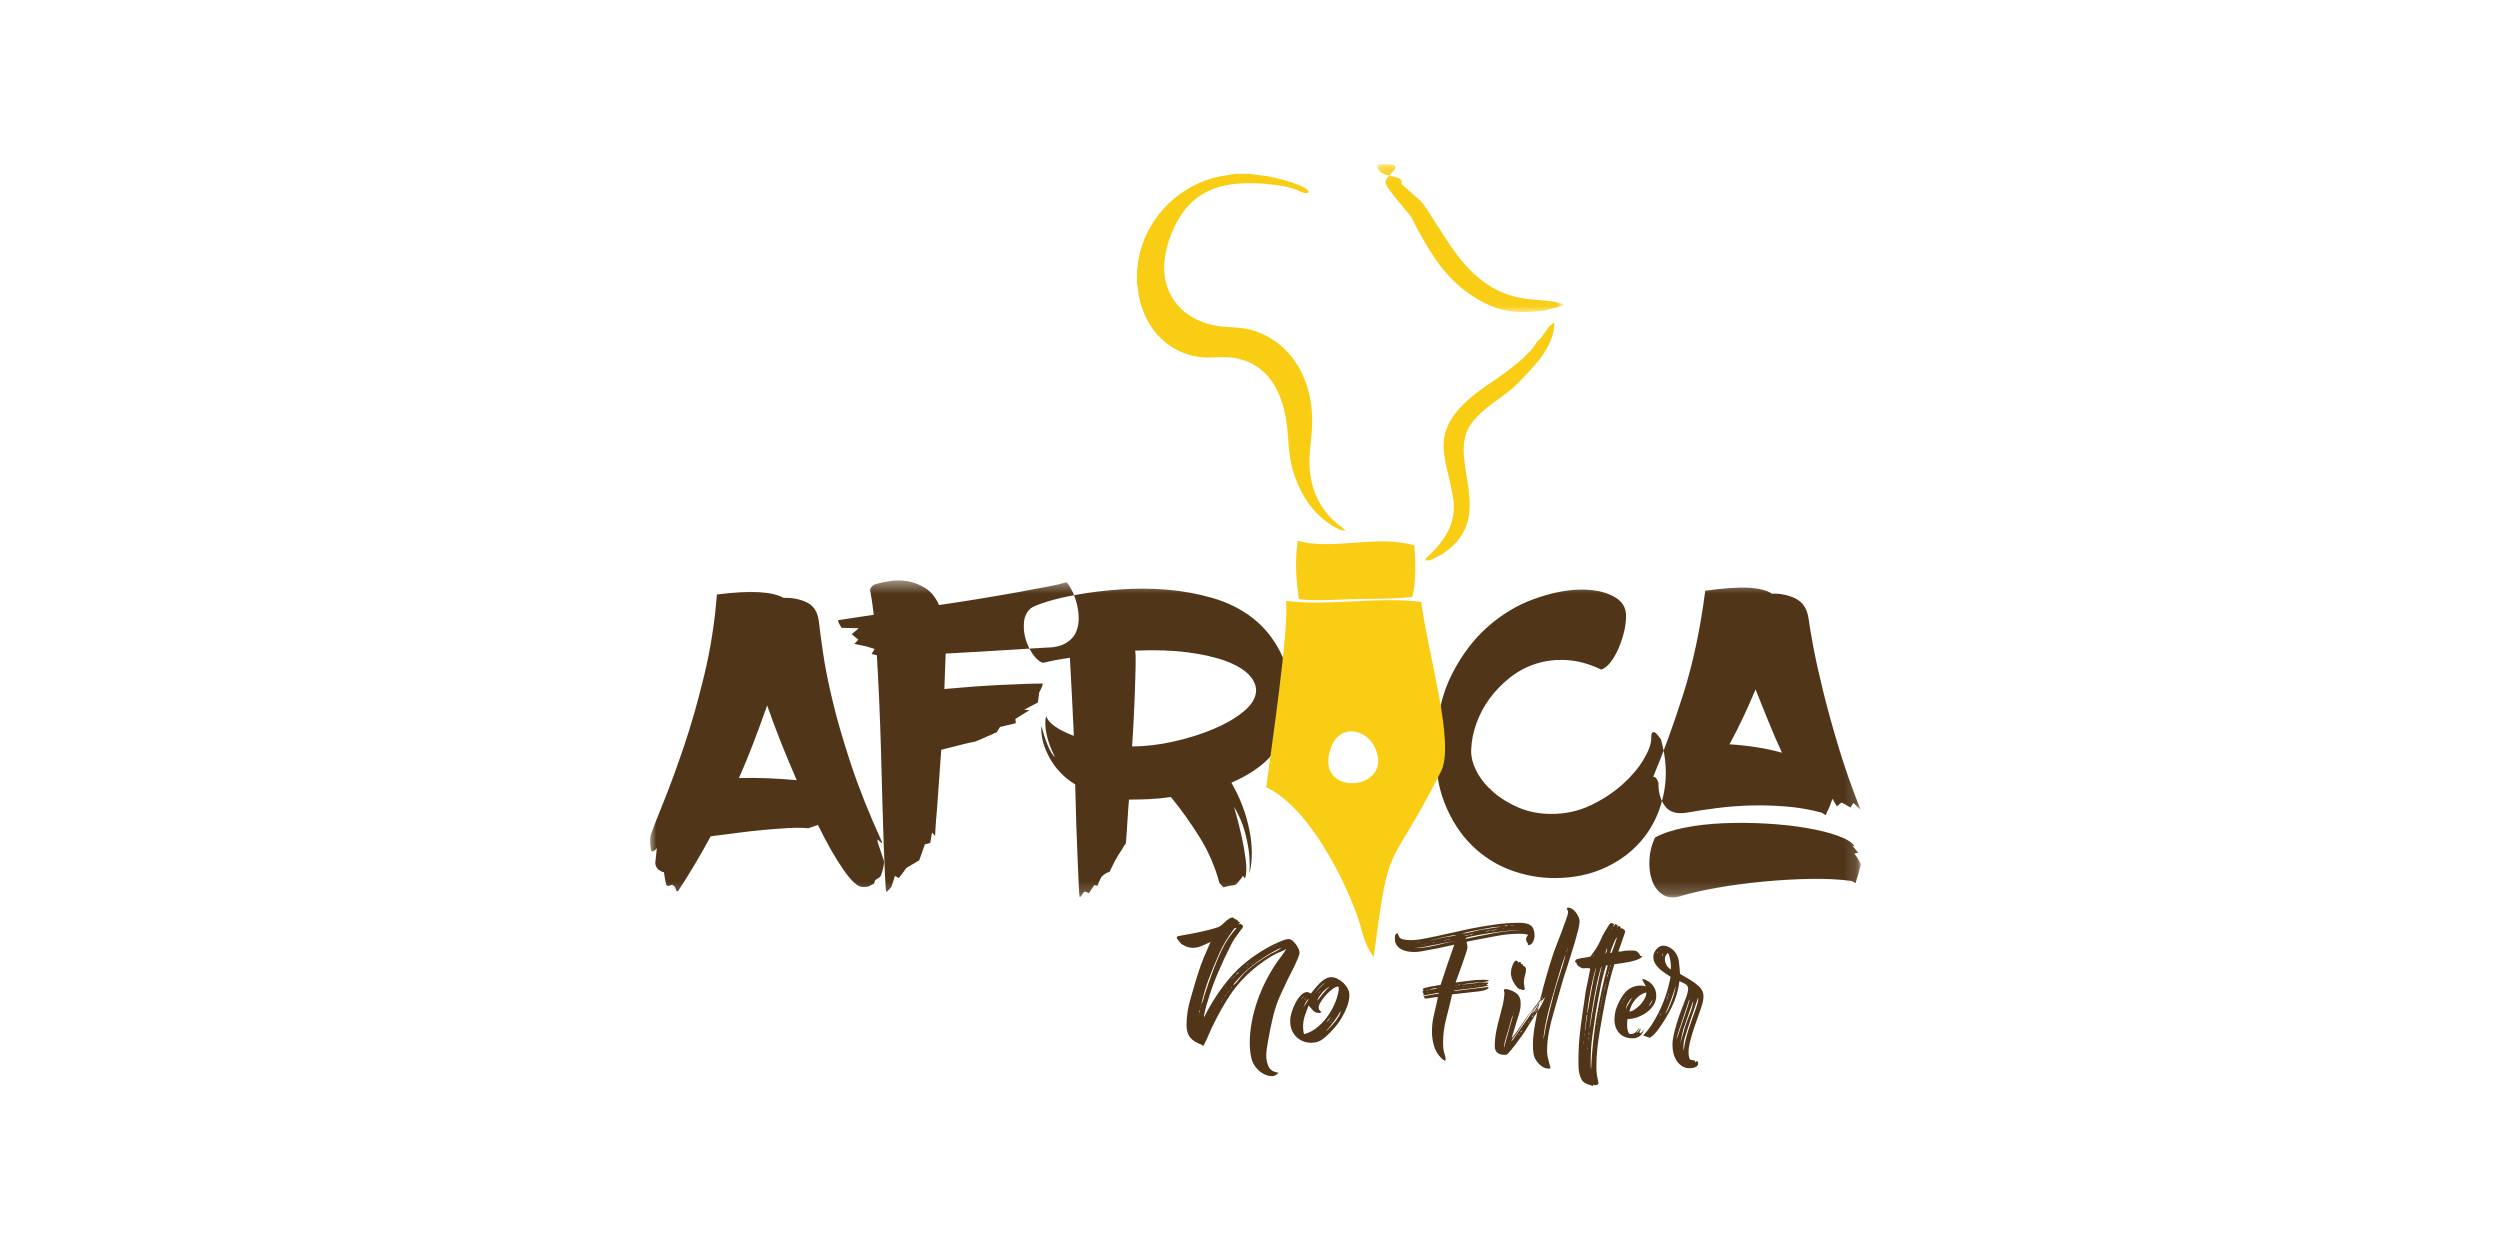
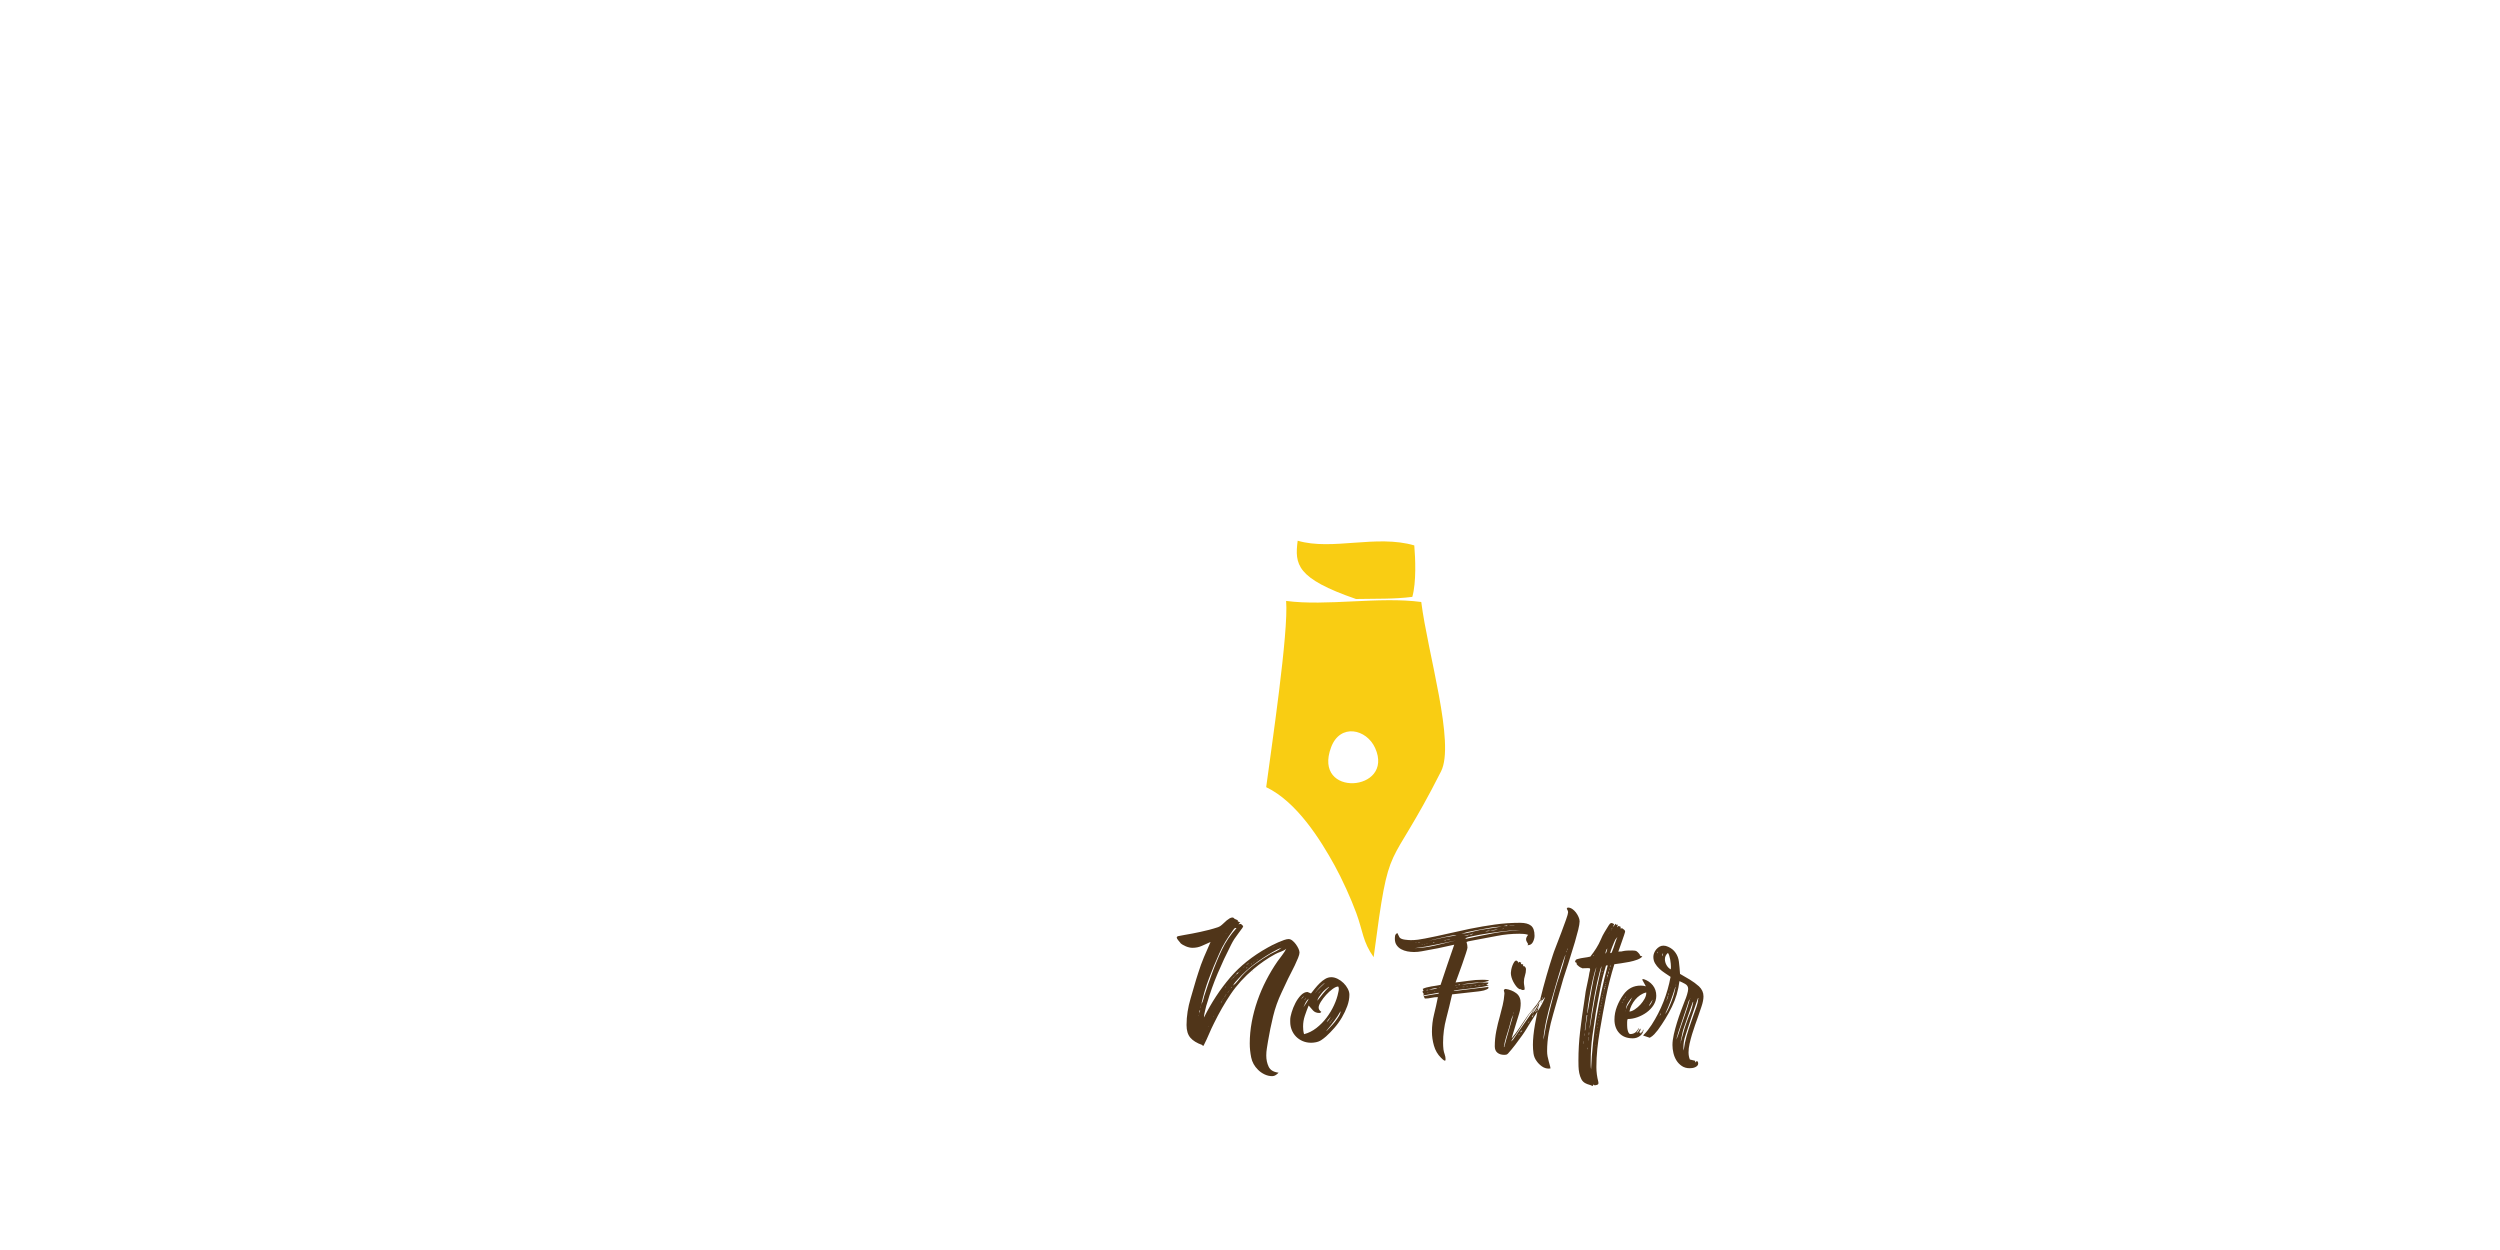
<svg xmlns="http://www.w3.org/2000/svg" width="200" height="100" viewBox="0 0 200 100" fill="none">
  <g clip-path="url(#clip0_56_157)">
    <mask id="mask0_56_157" style="mask-type:luminance" maskUnits="userSpaceOnUse" x="52" y="46" width="97" height="26">
      <path d="M52 46.434H148.857V71.796H52V46.434Z" fill="white" />
    </mask>
    <g mask="url(#mask0_56_157)">
-       <path fill-rule="evenodd" clip-rule="evenodd" d="M70.198 67.24C70.198 67.308 70.227 67.426 70.286 67.595C70.345 67.763 70.403 67.938 70.462 68.118C70.521 68.298 70.58 68.472 70.639 68.641C70.698 68.81 70.728 68.917 70.728 68.962C70.704 69.21 70.669 69.417 70.621 69.586C70.574 69.755 70.527 69.907 70.48 70.042C70.433 70.132 70.357 70.205 70.251 70.261C70.145 70.318 70.068 70.368 70.022 70.413C69.974 70.481 69.957 70.532 69.968 70.565C69.981 70.599 69.963 70.639 69.915 70.683C69.868 70.728 69.81 70.762 69.739 70.785C69.669 70.807 69.61 70.841 69.562 70.886C69.445 70.931 69.316 70.953 69.174 70.953H68.998C68.621 70.953 68.116 70.498 67.48 69.586C66.845 68.675 66.162 67.477 65.433 65.991C65.315 66.036 65.192 66.081 65.062 66.126C64.933 66.171 64.798 66.216 64.657 66.261C64.257 66.216 63.739 66.211 63.104 66.244C62.468 66.278 61.786 66.329 61.056 66.396C60.327 66.464 59.592 66.548 58.851 66.649C58.109 66.751 57.445 66.835 56.856 66.903C56.456 67.645 56.039 68.382 55.604 69.114C55.168 69.845 54.715 70.571 54.245 71.291C54.151 71.336 54.092 71.291 54.068 71.156C54.044 71.021 53.974 70.909 53.857 70.818C53.809 70.774 53.727 70.779 53.609 70.835C53.492 70.892 53.398 70.886 53.327 70.818C53.304 70.796 53.28 70.723 53.256 70.599C53.233 70.475 53.209 70.357 53.186 70.245L53.115 69.772C53.021 69.772 52.927 69.738 52.833 69.671C52.645 69.58 52.515 69.423 52.445 69.198C52.421 69.153 52.415 69.069 52.427 68.945C52.439 68.821 52.456 68.669 52.48 68.489C52.504 68.309 52.527 68.096 52.55 67.848C52.48 67.938 52.409 68.005 52.339 68.05C52.197 68.14 52.115 68.14 52.092 68.05C52.045 67.826 52.015 67.606 52.004 67.392C51.992 67.178 52.01 66.981 52.056 66.802C52.221 66.329 52.556 65.468 53.062 64.219C53.568 62.97 54.115 61.479 54.704 59.746C55.292 58.014 55.839 56.095 56.345 53.991C56.85 51.887 57.186 49.744 57.351 47.561C58.763 47.38 59.898 47.319 60.757 47.375C61.616 47.431 62.257 47.583 62.68 47.831C63.363 47.808 63.98 47.926 64.533 48.185C65.086 48.444 65.409 48.944 65.504 49.687C65.574 50.295 65.686 51.133 65.839 52.202C65.992 53.271 66.245 54.548 66.598 56.033C66.951 57.519 67.439 59.206 68.063 61.097C68.686 62.987 69.515 65.069 70.551 67.342C70.574 67.431 70.569 67.465 70.533 67.443C70.498 67.42 70.451 67.381 70.392 67.325C70.333 67.268 70.286 67.223 70.251 67.189C70.216 67.156 70.198 67.172 70.198 67.24ZM59.115 62.244C59.868 62.222 60.639 62.228 61.427 62.261C62.215 62.295 62.986 62.346 63.739 62.413C63.315 61.446 62.904 60.461 62.504 59.459C62.104 58.458 61.727 57.451 61.374 56.438C60.998 57.496 60.627 58.503 60.263 59.459C59.898 60.416 59.515 61.344 59.115 62.244ZM85.324 46.582C85.042 46.672 84.554 46.784 83.86 46.919C83.165 47.054 82.354 47.206 81.424 47.375C80.495 47.544 79.483 47.718 78.389 47.898C77.295 48.078 76.206 48.247 75.124 48.404C74.842 47.774 74.471 47.319 74.012 47.038C73.554 46.756 73.088 46.576 72.618 46.497C72.147 46.419 71.683 46.413 71.224 46.48C70.765 46.548 70.394 46.626 70.112 46.717C69.924 46.761 69.788 46.846 69.706 46.97C69.624 47.094 69.594 47.189 69.618 47.257C69.665 47.504 69.712 47.785 69.76 48.101C69.806 48.416 69.853 48.776 69.9 49.181C69.148 49.293 68.518 49.389 68.012 49.468C67.506 49.546 67.183 49.597 67.041 49.62C67.041 49.687 67.089 49.811 67.183 49.991C67.23 50.081 67.277 50.16 67.324 50.227L68.701 50.261L68.136 50.733L68.665 51.172L68.348 51.51L69.3 51.712L69.971 51.915L69.724 52.32L70.148 52.421C70.218 53.592 70.283 54.846 70.342 56.185C70.4 57.524 70.448 58.863 70.483 60.202C70.518 61.541 70.553 62.846 70.589 64.118C70.624 65.389 70.659 66.531 70.695 67.544C70.73 68.557 70.765 69.401 70.801 70.076C70.836 70.751 70.865 71.178 70.889 71.358C70.912 71.358 70.995 71.291 71.136 71.156C71.183 71.088 71.242 71.021 71.312 70.953L71.595 70.076L71.912 70.245L72.512 69.434L73.536 68.827L73.995 67.544L74.418 67.443L74.559 66.599L74.807 66.869C74.83 66.284 74.877 65.62 74.948 64.877C74.995 64.247 75.048 63.522 75.106 62.7C75.165 61.879 75.23 60.973 75.301 59.983C75.983 59.803 76.583 59.651 77.101 59.527C77.618 59.403 77.912 59.341 77.983 59.341C78.1 59.297 78.265 59.229 78.477 59.139C78.689 59.049 78.889 58.959 79.077 58.869C79.312 58.779 79.536 58.678 79.748 58.565L79.995 58.16L81.266 57.856L81.23 57.519L82.359 56.81L81.936 56.776L83.03 56.202L83.136 55.392C83.183 55.302 83.23 55.212 83.277 55.122C83.371 54.942 83.418 54.795 83.418 54.683C82.995 54.683 82.483 54.694 81.883 54.717C81.283 54.739 80.636 54.767 79.942 54.801C79.248 54.835 78.524 54.88 77.771 54.936C77.018 54.992 76.277 55.054 75.548 55.122L75.654 52.286C76.524 52.241 77.424 52.191 78.353 52.135C79.283 52.078 80.124 52.028 80.877 51.982C81.63 51.938 82.259 51.898 82.765 51.864C83.272 51.831 83.548 51.814 83.595 51.814C84.277 51.814 84.818 51.701 85.218 51.477C85.618 51.251 85.901 50.958 86.066 50.599C86.23 50.239 86.306 49.845 86.295 49.417C86.283 48.99 86.224 48.585 86.118 48.202C86.012 47.819 85.883 47.482 85.73 47.189C85.577 46.897 85.442 46.694 85.324 46.582ZM103.239 56.27C103.239 57.125 103.109 57.884 102.851 58.548C102.592 59.212 102.25 59.797 101.827 60.304C101.403 60.809 100.904 61.254 100.327 61.637C99.751 62.019 99.145 62.346 98.51 62.616C99.192 63.786 99.668 65.029 99.939 66.346C100.209 67.662 100.216 68.838 99.957 69.873C100.004 69.085 99.968 68.366 99.85 67.713C99.733 67.06 99.592 66.498 99.427 66.025C99.216 65.462 98.98 64.967 98.721 64.54C98.957 65.35 99.157 66.126 99.321 66.869C99.462 67.499 99.574 68.135 99.656 68.776C99.739 69.417 99.721 69.918 99.604 70.278C99.58 70.256 99.562 70.234 99.551 70.211C99.539 70.188 99.521 70.166 99.498 70.143L99.427 70.076C99.357 70.211 99.274 70.323 99.18 70.413C99.109 70.504 99.039 70.588 98.968 70.667C98.898 70.745 98.839 70.785 98.792 70.785C98.745 70.807 98.674 70.824 98.58 70.835C98.486 70.846 98.38 70.863 98.262 70.886C98.144 70.909 98.016 70.942 97.874 70.987L97.556 70.65C97.203 69.322 96.663 68.079 95.933 66.919C95.204 65.76 94.45 64.709 93.674 63.763C93.038 63.853 92.45 63.91 91.909 63.932C91.368 63.955 90.909 63.966 90.533 63.966H90.321C90.274 64.483 90.239 64.956 90.215 65.383C90.192 65.811 90.168 66.183 90.145 66.498C90.121 66.858 90.098 67.172 90.074 67.443C90.027 67.533 89.968 67.623 89.897 67.713C89.85 67.803 89.792 67.904 89.721 68.017C89.651 68.129 89.568 68.253 89.474 68.388C89.427 68.478 89.362 68.591 89.28 68.726C89.198 68.861 89.121 69.007 89.05 69.164C88.956 69.344 88.862 69.536 88.768 69.738C88.697 69.761 88.615 69.794 88.521 69.839C88.356 69.929 88.215 70.042 88.098 70.177C88.074 70.222 88.05 70.273 88.027 70.329C88.003 70.385 87.968 70.458 87.921 70.548C87.874 70.639 87.839 70.74 87.815 70.852L87.533 70.818L87.109 71.46L86.968 71.392C86.874 71.347 86.815 71.325 86.791 71.325C86.698 71.37 86.621 71.454 86.562 71.578C86.504 71.702 86.439 71.763 86.368 71.763C86.344 71.628 86.321 71.291 86.297 70.751C86.274 70.211 86.245 69.536 86.209 68.726C86.174 67.915 86.139 66.998 86.103 65.974C86.068 64.95 86.039 63.876 86.015 62.751C85.474 62.436 84.98 62.008 84.533 61.468C84.086 60.928 83.733 60.264 83.474 59.476C83.45 59.409 83.409 59.217 83.35 58.903C83.291 58.587 83.286 58.317 83.333 58.092C83.38 58.317 83.445 58.559 83.527 58.818C83.609 59.077 83.698 59.324 83.791 59.561C83.885 59.797 83.986 60.005 84.092 60.185C84.197 60.365 84.297 60.489 84.392 60.556C84.062 59.904 83.839 59.291 83.721 58.717C83.603 58.143 83.591 57.665 83.686 57.282C83.874 57.845 84.615 58.373 85.909 58.869C85.862 57.743 85.809 56.652 85.75 55.595C85.691 54.537 85.639 53.547 85.591 52.624C84.909 52.714 84.192 52.849 83.439 53.029C83.156 52.939 82.885 52.708 82.627 52.337C82.368 51.966 82.174 51.555 82.044 51.105C81.915 50.655 81.874 50.205 81.921 49.755C81.968 49.304 82.145 48.944 82.45 48.675C82.615 48.539 83.033 48.365 83.703 48.151C84.374 47.938 85.215 47.74 86.227 47.561C87.239 47.38 88.362 47.245 89.597 47.156C90.833 47.066 92.08 47.071 93.339 47.172C94.598 47.273 95.827 47.498 97.027 47.847C98.227 48.196 99.286 48.725 100.203 49.434C101.121 50.143 101.862 51.054 102.427 52.168C102.992 53.282 103.263 54.649 103.239 56.27ZM100.486 55.325C100.51 54.852 100.316 54.402 99.904 53.974C99.492 53.547 98.874 53.181 98.05 52.877C97.227 52.573 96.21 52.343 94.997 52.185C93.786 52.028 92.391 51.982 90.815 52.05C90.838 52.23 90.85 52.416 90.85 52.607V53.231C90.827 54.312 90.792 55.398 90.745 56.489C90.698 57.58 90.639 58.655 90.568 59.713C91.627 59.713 92.733 59.583 93.886 59.324C95.039 59.066 96.097 58.734 97.062 58.329C98.027 57.924 98.827 57.462 99.462 56.945C100.098 56.427 100.439 55.887 100.486 55.325ZM132.872 59.139C133.295 60.624 133.377 62.042 133.118 63.392C132.86 64.743 132.342 65.924 131.565 66.937C130.789 67.949 129.783 68.754 128.548 69.35C127.313 69.946 125.918 70.245 124.365 70.245C123.165 70.245 121.989 70.031 120.836 69.603C119.683 69.176 118.654 68.517 117.748 67.628C116.842 66.739 116.118 65.62 115.577 64.27C115.036 62.919 114.801 61.322 114.871 59.476C114.942 57.316 115.371 55.465 116.159 53.923C116.948 52.382 117.907 51.116 119.036 50.126C120.166 49.136 121.383 48.404 122.689 47.932C123.995 47.459 125.195 47.206 126.289 47.172C127.383 47.138 128.295 47.307 129.024 47.679C129.754 48.05 130.107 48.596 130.083 49.316C130.083 49.699 130.03 50.109 129.924 50.548C129.818 50.986 129.677 51.414 129.501 51.831C129.324 52.247 129.118 52.612 128.883 52.928C128.648 53.243 128.389 53.457 128.106 53.569C127.165 53.119 126.259 52.866 125.389 52.81C124.518 52.754 123.701 52.843 122.936 53.08C122.171 53.316 121.471 53.682 120.836 54.176C120.201 54.672 119.654 55.229 119.195 55.848C118.736 56.467 118.377 57.136 118.118 57.856C117.859 58.576 117.718 59.285 117.695 59.983C117.671 60.523 117.812 61.091 118.118 61.688C118.424 62.284 118.865 62.835 119.442 63.342C120.018 63.848 120.701 64.27 121.489 64.607C122.277 64.945 123.154 65.113 124.118 65.113C125.248 65.113 126.295 64.883 127.26 64.422C128.224 63.96 129.065 63.409 129.783 62.768C130.501 62.126 131.066 61.463 131.477 60.776C131.889 60.09 132.095 59.532 132.095 59.105C132.095 58.79 132.136 58.615 132.218 58.582C132.301 58.548 132.389 58.576 132.483 58.666C132.577 58.757 132.706 58.914 132.872 59.139ZM132.68 62.616C132.656 63.336 132.821 63.949 133.174 64.455C133.527 64.962 134.115 65.147 134.938 65.013C135.692 64.877 136.509 64.754 137.392 64.641C138.274 64.529 139.18 64.461 140.109 64.438C141.039 64.416 141.98 64.444 142.933 64.523C143.886 64.602 144.821 64.764 145.739 65.013L146.056 65.215C146.127 65.035 146.209 64.855 146.304 64.675C146.374 64.517 146.433 64.365 146.48 64.219C146.527 64.073 146.574 63.966 146.621 63.898C146.692 64.078 146.762 64.213 146.833 64.303C146.88 64.371 146.915 64.438 146.939 64.506L147.327 64.202L147.644 64.371L148.033 64.607L148.28 64.236L148.562 64.506C148.751 64.686 148.845 64.776 148.845 64.776C148.139 62.998 147.545 61.305 147.062 59.696C146.58 58.087 146.174 56.613 145.845 55.274C145.516 53.935 145.257 52.764 145.068 51.763C144.88 50.762 144.751 49.991 144.68 49.451C144.562 48.685 144.215 48.163 143.639 47.881C143.062 47.6 142.433 47.471 141.75 47.493C141.351 47.223 140.727 47.066 139.88 47.02C139.033 46.975 137.88 47.054 136.421 47.257C136.021 50.34 135.433 53.102 134.656 55.544C133.88 57.986 133.08 60.185 132.256 62.143C132.374 62.143 132.462 62.194 132.521 62.295C132.58 62.396 132.633 62.503 132.68 62.616ZM138.362 59.544C138.739 58.846 139.098 58.138 139.439 57.417C139.78 56.697 140.115 55.944 140.445 55.156C140.774 55.965 141.109 56.798 141.451 57.654C141.791 58.508 142.162 59.364 142.562 60.219C141.927 60.039 141.251 59.892 140.533 59.78C139.815 59.668 139.092 59.589 138.362 59.544ZM148.633 68.692L148.35 68.287L148.668 68.219L148.174 67.645C148.198 67.668 148.233 67.679 148.28 67.679C148.304 67.701 148.327 67.713 148.35 67.713C148.374 67.713 148.374 67.701 148.35 67.679C148.162 67.386 147.727 67.116 147.045 66.869C146.363 66.621 145.533 66.413 144.557 66.244C143.58 66.076 142.515 65.958 141.362 65.89C140.209 65.823 139.068 65.811 137.939 65.856C136.809 65.901 135.756 66.019 134.78 66.211C133.803 66.402 133.009 66.666 132.398 67.004C132.139 67.544 131.991 68.129 131.956 68.759C131.921 69.389 131.991 69.952 132.168 70.447C132.344 70.942 132.633 71.319 133.033 71.578C133.433 71.837 133.939 71.865 134.55 71.662C135.28 71.437 136.221 71.223 137.374 71.021C138.527 70.818 139.745 70.655 141.027 70.532C142.309 70.408 143.58 70.334 144.839 70.312C146.098 70.29 147.198 70.346 148.139 70.481L148.457 70.65C148.504 70.425 148.562 70.222 148.633 70.042C148.68 69.885 148.721 69.733 148.757 69.586C148.792 69.44 148.821 69.333 148.845 69.266C148.868 69.221 148.857 69.142 148.809 69.029C148.762 68.917 148.703 68.804 148.633 68.692Z" fill="#503519" />
-     </g>
+       </g>
    <path fill-rule="evenodd" clip-rule="evenodd" d="M103.085 75.124C102.993 75.124 102.87 75.15 102.716 75.204C102.562 75.258 102.404 75.321 102.24 75.394C102.076 75.467 101.917 75.543 101.764 75.62C101.609 75.698 101.492 75.762 101.409 75.81C100.2 76.482 99.199 77.283 98.405 78.213C97.611 79.143 96.916 80.201 96.322 81.389V81.404L96.307 81.389H96.322V81.287C96.322 81.248 96.332 81.182 96.353 81.09C96.373 80.998 96.397 80.895 96.422 80.783C96.448 80.671 96.473 80.567 96.499 80.469C96.524 80.372 96.548 80.299 96.568 80.25C96.804 79.442 97.085 78.651 97.413 77.877C97.741 77.103 98.1 76.336 98.489 75.576C98.571 75.411 98.659 75.258 98.75 75.117C98.843 74.975 98.945 74.832 99.058 74.686C99.109 74.608 99.163 74.535 99.219 74.467C99.276 74.398 99.33 74.325 99.381 74.248C99.401 74.228 99.414 74.204 99.419 74.174C99.424 74.145 99.437 74.116 99.458 74.087L99.273 73.911L99.073 73.941L99.227 73.78L99.135 73.766L99.012 73.693L99.027 73.62L98.781 73.517C98.761 73.498 98.735 73.474 98.705 73.444C98.674 73.415 98.638 73.4 98.597 73.4C98.525 73.4 98.451 73.422 98.374 73.466C98.297 73.51 98.22 73.564 98.143 73.627C98.067 73.69 97.995 73.756 97.928 73.824C97.862 73.892 97.803 73.946 97.752 73.985C97.659 74.072 97.557 74.135 97.444 74.174C97.209 74.252 96.97 74.323 96.729 74.386C96.488 74.449 96.251 74.506 96.015 74.554C95.8 74.603 95.584 74.647 95.369 74.686C95.154 74.725 94.939 74.763 94.723 74.802C94.642 74.822 94.565 74.837 94.493 74.846C94.421 74.856 94.344 74.871 94.262 74.89C94.181 74.909 94.14 74.948 94.14 75.007C94.14 75.055 94.181 75.129 94.262 75.226C94.344 75.323 94.401 75.392 94.432 75.43H94.416C94.529 75.537 94.68 75.63 94.87 75.708C95.059 75.786 95.236 75.825 95.4 75.825C95.666 75.825 95.915 75.774 96.145 75.671C96.376 75.569 96.609 75.465 96.845 75.358C96.66 75.767 96.483 76.173 96.314 76.577C96.145 76.981 95.994 77.397 95.861 77.826C95.748 78.167 95.643 78.51 95.546 78.856C95.449 79.201 95.349 79.544 95.246 79.885C95.144 80.226 95.064 80.574 95.008 80.929C94.952 81.284 94.923 81.643 94.923 82.003C94.923 82.441 95.026 82.779 95.231 83.018C95.436 83.256 95.748 83.448 96.168 83.595H96.153C96.204 83.634 96.24 83.663 96.261 83.682L96.322 83.58C96.466 83.298 96.599 83.011 96.722 82.718C96.845 82.427 96.978 82.139 97.121 81.857C97.531 81.019 97.977 80.243 98.459 79.527C98.94 78.812 99.55 78.142 100.288 77.519C100.554 77.295 100.831 77.083 101.118 76.884C101.404 76.684 101.702 76.502 102.009 76.336C102.153 76.258 102.309 76.19 102.478 76.132C102.647 76.073 102.788 75.995 102.901 75.898C102.818 76.063 102.708 76.236 102.57 76.417C102.432 76.596 102.306 76.764 102.194 76.92C101.865 77.397 101.566 77.899 101.294 78.425C101.023 78.95 100.79 79.493 100.595 80.053C100.4 80.613 100.249 81.18 100.142 81.755C100.034 82.329 99.98 82.904 99.98 83.478C99.98 83.848 100.019 84.22 100.095 84.595C100.172 84.97 100.354 85.299 100.641 85.581C100.785 85.727 100.956 85.849 101.156 85.946C101.356 86.043 101.564 86.092 101.779 86.092C101.881 86.092 101.976 86.063 102.063 86.004C102.15 85.946 102.224 85.883 102.286 85.815C101.886 85.766 101.623 85.608 101.494 85.34C101.366 85.072 101.302 84.773 101.302 84.442C101.302 84.247 101.317 84.057 101.348 83.872C101.379 83.687 101.41 83.497 101.44 83.302C101.553 82.631 101.689 81.966 101.848 81.309C102.006 80.652 102.235 80.011 102.532 79.388L103.039 78.308C103.09 78.201 103.167 78.05 103.269 77.855C103.372 77.66 103.474 77.456 103.577 77.242C103.679 77.027 103.769 76.825 103.846 76.635C103.923 76.445 103.961 76.302 103.961 76.204C103.961 76.117 103.933 76.012 103.877 75.891C103.82 75.769 103.751 75.652 103.669 75.54C103.587 75.428 103.495 75.331 103.393 75.248C103.29 75.165 103.188 75.124 103.085 75.124ZM98.074 74.7L98.121 74.671L98.059 74.73C98.069 74.72 98.074 74.71 98.074 74.7ZM95.892 81.301V81.229L95.907 81.199C95.907 81.248 95.902 81.282 95.892 81.301ZM96.015 80.79L95.953 81.039V81.053L95.938 81.127L95.922 81.141L95.938 81.112C95.938 81.073 95.943 81.048 95.953 81.039C95.943 81.019 95.938 80.99 95.938 80.951C95.938 80.893 95.963 80.839 96.015 80.79ZM96.046 80.557V80.615C96.046 80.625 96.043 80.63 96.038 80.63C96.032 80.63 96.03 80.635 96.03 80.644C96.03 80.596 96.035 80.567 96.046 80.557ZM96.23 83.127V83.142L96.199 83.186L96.23 83.127ZM96.107 80.338V80.353L96.076 80.425C96.076 80.445 96.073 80.46 96.068 80.469C96.063 80.479 96.061 80.494 96.061 80.513L96.046 80.527V80.513L96.076 80.425C96.076 80.406 96.079 80.393 96.084 80.389C96.089 80.384 96.092 80.372 96.092 80.353L96.107 80.338C96.261 79.637 96.463 78.953 96.714 78.286C96.965 77.619 97.239 76.954 97.536 76.292C97.68 75.961 97.844 75.642 98.028 75.336C98.213 75.029 98.413 74.73 98.628 74.437C98.648 74.408 98.679 74.367 98.72 74.313C98.761 74.26 98.807 74.233 98.858 74.233C98.869 74.233 98.879 74.236 98.889 74.24C98.899 74.245 98.91 74.248 98.92 74.248C98.438 74.773 98.046 75.358 97.744 76C97.442 76.643 97.173 77.29 96.937 77.943C96.845 78.196 96.753 78.454 96.66 78.716C96.568 78.98 96.481 79.243 96.399 79.505C96.348 79.641 96.307 79.783 96.276 79.929C96.245 80.075 96.189 80.211 96.107 80.338ZM96.537 82.47V82.485H96.522C96.512 82.494 96.496 82.499 96.476 82.499L96.522 82.485L96.537 82.47ZM96.675 82.076V82.134L96.66 82.149C96.66 82.11 96.665 82.085 96.675 82.076ZM97.09 81.258V81.331H97.075C97.065 81.341 97.05 81.346 97.029 81.346L97.075 81.331C97.075 81.301 97.08 81.278 97.09 81.258ZM102.378 75.518L102.424 75.474H102.44L102.378 75.518ZM102.04 75.664L102.101 75.635C102.122 75.625 102.142 75.613 102.163 75.598C102.183 75.584 102.204 75.576 102.224 75.576L102.101 75.635C102.081 75.654 102.06 75.664 102.04 75.664ZM101.963 75.693H101.979C101.927 75.723 101.881 75.752 101.84 75.781C101.799 75.81 101.753 75.835 101.702 75.854C101.753 75.825 101.799 75.798 101.84 75.774C101.881 75.749 101.922 75.723 101.963 75.693ZM101.564 75.927L101.579 75.912L101.625 75.898L101.579 75.927H101.564ZM101.425 76.015L101.363 76.044C101.384 76.025 101.404 76.015 101.425 76.015ZM101.133 76.38C101.143 76.37 101.164 76.365 101.194 76.365C101.184 76.375 101.164 76.38 101.133 76.38ZM101.102 76.204L101.148 76.161C101.158 76.161 101.169 76.156 101.179 76.146L101.102 76.204ZM100.549 76.803L100.564 76.745H100.595L100.549 76.803ZM100.457 76.847L100.472 76.818L100.518 76.803C100.508 76.813 100.498 76.818 100.487 76.818L100.457 76.847ZM100.257 76.993L100.272 76.964L100.334 76.95L100.365 76.906L100.334 76.964C100.303 76.964 100.277 76.974 100.257 76.993ZM100.18 77.052L100.103 77.154H100.073C100.093 77.134 100.109 77.117 100.119 77.103C100.129 77.088 100.149 77.071 100.18 77.052ZM99.919 77.256L99.888 77.285L99.919 77.242H99.965C99.954 77.251 99.939 77.256 99.919 77.256ZM99.842 77.067L99.934 77.008C99.914 77.027 99.883 77.056 99.842 77.095C99.801 77.134 99.77 77.164 99.749 77.183L99.703 77.198C99.724 77.178 99.747 77.159 99.773 77.139C99.798 77.12 99.822 77.095 99.842 77.067ZM99.688 77.49L99.703 77.446L99.765 77.373H99.781V77.388L99.688 77.49ZM99.673 77.504L99.581 77.563C99.601 77.544 99.632 77.524 99.673 77.504ZM99.458 77.417L99.519 77.344L99.565 77.329L99.458 77.417ZM99.181 77.665L99.196 77.636L99.258 77.592L99.181 77.665ZM98.612 78.264L98.628 78.22C98.659 78.191 98.674 78.171 98.674 78.162L98.72 78.132L98.735 78.088L98.781 78.074C98.781 78.064 98.791 78.04 98.812 78.001L98.858 77.972L98.874 77.957C98.915 77.918 98.948 77.882 98.974 77.847C98.999 77.814 99.043 77.792 99.104 77.782V77.767L99.15 77.694V77.709L99.104 77.782C99.084 77.811 99.05 77.847 99.004 77.891C98.958 77.935 98.915 77.957 98.874 77.957C98.874 77.967 98.869 77.972 98.858 77.972C98.828 78.001 98.812 78.025 98.812 78.045L98.781 78.074L98.72 78.132C98.689 78.162 98.674 78.186 98.674 78.206C98.643 78.215 98.623 78.235 98.612 78.264ZM98.459 78.41L98.52 78.352L98.566 78.278H98.597L98.52 78.352C98.51 78.381 98.489 78.4 98.459 78.41ZM98.043 78.936H98.074C98.054 78.946 98.043 78.955 98.043 78.965C98.043 78.975 98.038 78.984 98.028 78.994L97.982 79.009C98.023 78.99 98.043 78.965 98.043 78.936ZM97.828 79.958V79.987L97.782 80.046L97.752 80.104L97.706 80.133V80.206L97.659 80.236L97.644 80.265C97.644 80.245 97.659 80.226 97.69 80.206V80.133L97.736 80.104L97.782 80.046L97.828 79.958ZM97.905 79.856L97.844 79.899C97.844 79.89 97.849 79.88 97.859 79.871L97.905 79.856ZM98.013 79.71L97.982 79.724C97.972 79.744 97.962 79.758 97.952 79.768C97.941 79.778 97.931 79.792 97.921 79.812L97.967 79.724L98.013 79.695L98.074 79.564L98.121 79.549C98.1 79.559 98.079 79.583 98.059 79.622C98.038 79.661 98.023 79.69 98.013 79.71ZM98.382 79.169L98.274 79.359L98.197 79.418L98.213 79.388L98.259 79.359L98.382 79.169ZM98.551 78.95L98.459 79.067L98.505 78.965L98.551 78.95ZM102.04 76.146C102.03 76.156 102.019 76.161 102.009 76.161L102.025 76.146H102.04C102.05 76.146 102.055 76.144 102.055 76.139C102.055 76.134 102.06 76.132 102.07 76.132C102.06 76.141 102.05 76.146 102.04 76.146ZM102.532 75.81L102.516 75.825C102.373 75.874 102.242 75.93 102.125 75.993C102.006 76.056 101.886 76.122 101.764 76.19C101.272 76.472 100.795 76.789 100.334 77.139C99.873 77.49 99.452 77.874 99.073 78.293C98.991 78.381 98.912 78.469 98.835 78.556C98.758 78.644 98.694 78.741 98.643 78.848C98.623 78.867 98.612 78.877 98.612 78.877C98.623 78.877 98.628 78.875 98.628 78.87C98.628 78.865 98.633 78.862 98.643 78.862V78.848C98.786 78.741 98.912 78.617 99.02 78.475C99.127 78.335 99.237 78.201 99.35 78.074C99.647 77.743 100.006 77.424 100.426 77.117C100.846 76.811 101.251 76.546 101.64 76.321C101.784 76.244 101.935 76.168 102.094 76.095C102.252 76.022 102.393 75.932 102.516 75.825H102.532V75.81ZM100.241 77.665V77.68L100.195 77.723V77.709L100.226 77.665H100.241ZM104.601 79.359L104.878 79.476C104.969 79.359 105.074 79.228 105.193 79.082C105.31 78.936 105.439 78.794 105.576 78.658C105.715 78.522 105.861 78.407 106.015 78.315C106.168 78.222 106.333 78.176 106.507 78.176C106.67 78.176 106.84 78.22 107.014 78.308C107.188 78.395 107.344 78.507 107.483 78.644C107.621 78.78 107.734 78.931 107.821 79.097C107.908 79.262 107.952 79.422 107.952 79.578C107.952 79.871 107.895 80.172 107.783 80.484C107.67 80.795 107.526 81.1 107.352 81.397C107.178 81.693 106.978 81.971 106.753 82.229C106.527 82.487 106.307 82.713 106.092 82.908C105.958 83.025 105.825 83.127 105.692 83.215C105.559 83.302 105.4 83.361 105.215 83.39C105.165 83.4 105.11 83.407 105.054 83.412C104.998 83.417 104.944 83.42 104.893 83.42C104.647 83.42 104.422 83.376 104.216 83.288C104.011 83.2 103.835 83.081 103.686 82.93C103.538 82.779 103.422 82.601 103.34 82.397C103.258 82.192 103.218 81.978 103.218 81.755V81.579C103.218 81.433 103.256 81.234 103.333 80.981C103.409 80.727 103.509 80.482 103.632 80.243C103.755 80.004 103.901 79.797 104.071 79.622C104.24 79.447 104.416 79.359 104.601 79.359ZM104.324 82.733C104.673 82.645 105 82.482 105.308 82.244C105.615 82.005 105.887 81.73 106.122 81.418C106.358 81.107 106.558 80.773 106.722 80.418C106.886 80.063 106.999 79.724 107.06 79.403C107.07 79.355 107.08 79.306 107.091 79.257C107.101 79.208 107.106 79.16 107.106 79.111C107.106 79.043 107.091 78.98 107.06 78.921C106.937 78.921 106.786 78.987 106.607 79.118C106.427 79.25 106.256 79.405 106.092 79.586C105.928 79.766 105.787 79.951 105.669 80.14C105.551 80.331 105.492 80.484 105.492 80.601C105.492 80.737 105.564 80.854 105.707 80.951C105.666 81.01 105.615 81.039 105.554 81.039C105.339 81.039 105.169 80.973 105.046 80.842C104.924 80.71 104.806 80.576 104.693 80.44C104.58 80.713 104.478 80.988 104.386 81.265C104.293 81.542 104.247 81.827 104.247 82.12C104.247 82.227 104.252 82.329 104.262 82.427C104.273 82.524 104.293 82.626 104.324 82.733ZM107.245 80.893C107.101 81.156 106.94 81.406 106.76 81.645C106.581 81.884 106.394 82.12 106.199 82.353C106.179 82.373 106.161 82.395 106.146 82.419C106.13 82.443 106.117 82.47 106.107 82.499C106.179 82.412 106.281 82.302 106.414 82.171C106.548 82.039 106.676 81.896 106.799 81.74C106.921 81.584 107.026 81.433 107.114 81.287C107.201 81.141 107.245 81.01 107.245 80.893ZM105.385 80.06C105.538 79.865 105.69 79.676 105.838 79.49C105.987 79.306 106.148 79.13 106.323 78.965V78.95H106.307C106.297 78.95 106.292 78.953 106.292 78.958C106.292 78.963 106.286 78.965 106.276 78.965C106.194 79.023 106.104 79.094 106.007 79.177C105.91 79.259 105.82 79.352 105.738 79.454C105.656 79.557 105.582 79.659 105.515 79.761C105.449 79.863 105.405 79.963 105.385 80.06ZM104.678 79.914L104.693 79.885C104.591 79.983 104.508 80.09 104.447 80.206C104.386 80.323 104.329 80.445 104.278 80.571C104.298 80.542 104.329 80.499 104.37 80.44C104.411 80.382 104.455 80.316 104.501 80.243C104.547 80.17 104.588 80.104 104.624 80.046C104.659 79.987 104.678 79.943 104.678 79.914ZM105.277 79.374C105.287 79.345 105.323 79.296 105.385 79.228C105.446 79.16 105.515 79.089 105.592 79.016C105.669 78.943 105.743 78.872 105.815 78.804C105.887 78.736 105.938 78.688 105.969 78.658H105.938C105.671 78.872 105.436 79.121 105.231 79.403L105.277 79.374ZM106.138 81.769C106.209 81.711 106.271 81.642 106.323 81.565C106.373 81.487 106.424 81.404 106.476 81.316C106.435 81.365 106.368 81.445 106.276 81.557C106.184 81.669 106.138 81.74 106.138 81.769ZM106.384 81.857C106.435 81.778 106.491 81.701 106.553 81.623C106.614 81.545 106.67 81.467 106.722 81.389L106.368 81.842V81.857H106.384ZM104.078 79.958L104.324 79.695C104.262 79.724 104.214 79.763 104.178 79.812C104.142 79.861 104.109 79.909 104.078 79.958ZM105.477 79.49C105.518 79.432 105.561 79.378 105.607 79.33C105.654 79.281 105.697 79.233 105.738 79.184C105.707 79.213 105.656 79.264 105.585 79.337C105.513 79.41 105.477 79.462 105.477 79.49ZM104.339 80.016C104.411 79.968 104.457 79.899 104.478 79.812L104.339 80.016ZM122.255 75.532C122.224 75.474 122.188 75.413 122.148 75.35C122.107 75.287 122.086 75.216 122.086 75.139C122.086 75.08 122.104 75.016 122.14 74.948C122.176 74.881 122.214 74.827 122.255 74.788C122.143 74.749 122.025 74.725 121.902 74.715C121.779 74.705 121.661 74.7 121.548 74.7C120.933 74.7 120.332 74.759 119.742 74.876C119.153 74.992 118.561 75.104 117.967 75.211L117.429 75.314C117.409 75.323 117.391 75.333 117.375 75.343C117.36 75.353 117.342 75.358 117.322 75.358C117.373 75.523 117.398 75.674 117.398 75.81C117.398 75.859 117.355 76.015 117.268 76.278C117.181 76.541 117.083 76.828 116.976 77.139C116.868 77.451 116.761 77.748 116.653 78.03C116.545 78.313 116.476 78.502 116.445 78.6C116.804 78.561 117.16 78.515 117.514 78.461C117.867 78.407 118.223 78.381 118.582 78.381C118.664 78.381 118.748 78.383 118.836 78.388C118.923 78.393 119.007 78.4 119.089 78.41V78.469C119.038 78.478 118.997 78.49 118.966 78.505C118.935 78.519 118.894 78.532 118.843 78.541C118.679 78.581 118.512 78.6 118.344 78.6C118.175 78.6 118.008 78.609 117.844 78.629C117.69 78.648 117.537 78.668 117.383 78.688C117.229 78.707 117.076 78.736 116.922 78.775C117.25 78.746 117.578 78.709 117.905 78.666C118.234 78.622 118.561 78.6 118.889 78.6H119.073C119.073 78.648 119.056 78.685 119.02 78.709C118.984 78.734 118.941 78.746 118.889 78.746L118.997 78.804H119.104C119.053 78.853 118.892 78.899 118.62 78.943C118.349 78.987 118.054 79.028 117.736 79.067C117.419 79.106 117.119 79.14 116.837 79.169C116.555 79.199 116.379 79.228 116.307 79.257V79.286C116.758 79.237 117.201 79.184 117.637 79.125C118.072 79.067 118.515 79.013 118.966 78.965V78.936L119.104 79.009C119.073 79.067 119.022 79.114 118.951 79.147C118.879 79.182 118.802 79.211 118.72 79.235C118.638 79.259 118.554 79.276 118.466 79.286C118.38 79.296 118.31 79.306 118.259 79.315L116.169 79.549C116.025 80.192 115.869 80.834 115.7 81.477C115.531 82.12 115.446 82.767 115.446 83.42C115.446 83.507 115.449 83.597 115.454 83.689C115.459 83.782 115.467 83.872 115.477 83.96C115.497 84.096 115.531 84.227 115.577 84.354C115.623 84.481 115.646 84.612 115.646 84.748C115.646 84.768 115.636 84.807 115.615 84.865C115.543 84.846 115.482 84.812 115.431 84.763C115.38 84.715 115.328 84.666 115.277 84.617C115.011 84.354 114.824 84.033 114.716 83.653C114.609 83.273 114.555 82.904 114.555 82.543C114.555 82.066 114.611 81.601 114.724 81.148C114.836 80.696 114.939 80.236 115.031 79.768C114.857 79.768 114.683 79.788 114.509 79.827C114.334 79.865 114.16 79.885 113.986 79.885L113.894 79.695C114.099 79.656 114.298 79.62 114.494 79.586C114.688 79.552 114.888 79.52 115.093 79.49V79.418L113.863 79.637L113.848 79.608L113.909 79.534L113.786 79.33L113.878 79.271L113.817 79.111C113.889 79.072 113.986 79.036 114.109 79.001C114.232 78.968 114.365 78.938 114.509 78.914C114.652 78.889 114.79 78.867 114.924 78.848C115.057 78.829 115.165 78.809 115.246 78.79C115.421 78.254 115.6 77.718 115.784 77.183C115.969 76.648 116.154 76.112 116.338 75.576C115.467 75.781 114.601 75.956 113.74 76.102C113.637 76.122 113.535 76.137 113.433 76.146C113.33 76.156 113.228 76.161 113.125 76.161C112.951 76.161 112.772 76.144 112.587 76.11C112.403 76.075 112.237 76.017 112.088 75.934C111.939 75.852 111.819 75.742 111.726 75.606C111.634 75.469 111.589 75.304 111.589 75.109C111.589 75.012 111.596 74.924 111.611 74.846C111.627 74.769 111.686 74.7 111.788 74.642C111.809 74.681 111.842 74.749 111.888 74.846C111.934 74.944 111.967 75.002 111.988 75.022C112.07 75.099 112.208 75.15 112.403 75.175C112.598 75.199 112.751 75.211 112.864 75.211C113.059 75.211 113.251 75.199 113.44 75.175C113.63 75.15 113.817 75.119 114.002 75.08C114.606 74.963 115.203 74.837 115.792 74.7C116.381 74.564 116.978 74.432 117.583 74.306C118.259 74.17 118.928 74.055 119.589 73.963C120.25 73.87 120.923 73.824 121.61 73.824C121.999 73.824 122.289 73.899 122.478 74.05C122.668 74.201 122.763 74.471 122.763 74.861C122.763 75.026 122.719 75.194 122.632 75.365C122.545 75.535 122.399 75.62 122.194 75.62L122.255 75.532ZM121.595 74.423H121.21C121.108 74.423 120.951 74.432 120.742 74.452C120.531 74.471 120.291 74.498 120.019 74.532C119.747 74.566 119.463 74.605 119.166 74.649C118.869 74.693 118.59 74.739 118.328 74.788C118.067 74.837 117.839 74.883 117.644 74.927C117.449 74.97 117.317 75.012 117.245 75.051L117.26 75.109C117.977 74.953 118.695 74.807 119.412 74.671C120.129 74.535 120.857 74.452 121.595 74.423ZM120.15 74.116C119.965 74.135 119.781 74.152 119.596 74.167C119.412 74.182 119.227 74.209 119.043 74.248C118.684 74.316 118.326 74.382 117.967 74.445C117.608 74.508 117.255 74.593 116.906 74.7C117.112 74.69 117.36 74.649 117.652 74.576C117.944 74.503 118.203 74.442 118.428 74.394C118.715 74.345 119.002 74.301 119.289 74.262C119.576 74.223 119.863 74.174 120.15 74.116ZM116.476 75.241C115.923 75.348 115.375 75.46 114.831 75.576C114.288 75.693 113.735 75.786 113.171 75.854C113.735 75.835 114.288 75.762 114.831 75.635C115.375 75.509 115.923 75.377 116.476 75.241ZM116.522 74.802H116.399C116.358 74.802 116.238 74.822 116.038 74.861C115.838 74.9 115.621 74.946 115.385 75C115.149 75.053 114.926 75.104 114.716 75.153C114.506 75.202 114.37 75.236 114.309 75.255L115.631 74.978C115.774 74.948 115.923 74.924 116.077 74.905C116.23 74.885 116.379 74.851 116.522 74.802ZM114.985 79.038C114.739 79.057 114.514 79.106 114.309 79.184C114.391 79.174 114.509 79.16 114.663 79.14C114.816 79.121 114.924 79.087 114.985 79.038ZM119.212 74.467C119.314 74.447 119.419 74.432 119.527 74.423C119.635 74.413 119.735 74.389 119.827 74.35C119.724 74.369 119.622 74.384 119.519 74.394C119.417 74.403 119.314 74.428 119.212 74.467ZM118.812 74.525L119.212 74.467C119.192 74.457 119.156 74.452 119.104 74.452C119.012 74.452 118.915 74.476 118.812 74.525ZM120.58 74.087V74.028L120.257 74.087H120.58ZM117.567 74.759L117.552 74.773H117.613C117.716 74.773 117.798 74.744 117.859 74.686L117.567 74.759ZM117.122 74.861H117.214C117.265 74.861 117.319 74.856 117.375 74.846C117.432 74.837 117.485 74.812 117.537 74.773C117.465 74.793 117.396 74.807 117.329 74.817C117.263 74.827 117.193 74.841 117.122 74.861ZM116.03 75.139L115.723 75.168C115.743 75.177 115.779 75.182 115.831 75.182C115.902 75.182 115.969 75.168 116.03 75.139ZM120.764 74.043H121.149V74.028H120.764V74.043ZM116.599 78.804H116.799V78.76L116.599 78.804ZM114.278 79.199C114.258 79.199 114.24 79.196 114.224 79.191C114.209 79.186 114.191 79.184 114.171 79.184C114.14 79.184 114.119 79.199 114.109 79.228C114.14 79.228 114.168 79.225 114.193 79.221C114.219 79.216 114.247 79.208 114.278 79.199ZM115.723 75.168L115.492 75.255C115.533 75.246 115.574 75.238 115.615 75.233C115.657 75.229 115.692 75.207 115.723 75.168ZM114.647 75.445L114.785 75.416C114.765 75.416 114.749 75.413 114.739 75.409C114.729 75.404 114.714 75.401 114.693 75.401C114.662 75.401 114.647 75.416 114.647 75.445ZM113.479 75.401C113.51 75.401 113.556 75.392 113.617 75.372H113.479V75.401ZM120.119 74.335C120.17 74.335 120.237 74.325 120.319 74.306L120.303 74.291L120.119 74.335ZM118.09 78.848V78.819L117.921 78.877L118.09 78.848ZM117.598 78.892C117.68 78.892 117.742 78.887 117.783 78.877H117.598V78.892ZM118.428 78.819L118.413 78.804H118.275V78.819H118.428ZM117.306 78.936H117.444V78.921H117.306V78.936ZM117.014 78.965H117.153V78.951H117.014V78.965ZM116.445 78.834L116.568 78.804H116.43L116.445 78.834ZM116.507 79.023H116.599V79.009H116.507V79.023ZM113.233 75.415H113.325V75.401H113.233V75.415ZM118.612 78.79H118.689V78.775H118.612V78.79ZM114.186 79.403H114.263V79.388H114.186V79.403ZM113.756 75.591C113.786 75.591 113.812 75.586 113.832 75.576H113.74L113.756 75.591ZM114.002 75.547V75.518L113.94 75.547H114.002ZM114.14 75.489V75.518C114.171 75.518 114.191 75.513 114.201 75.504C114.171 75.504 114.15 75.499 114.14 75.489ZM115.185 79.023L115.17 78.994L115.124 79.023H115.185ZM114.77 79.286L114.755 79.301L114.785 79.315L114.816 79.301C114.795 79.301 114.78 79.296 114.77 79.286Z" fill="#503519" />
    <path fill-rule="evenodd" clip-rule="evenodd" d="M123.304 80.08L123.425 79.961L123.41 80.05L123.456 79.961H123.425L123.456 79.916V79.961L123.485 79.901H123.501L123.561 79.797L123.592 79.812C123.451 80.159 123.276 80.491 123.07 80.808C122.863 81.124 122.659 81.442 122.457 81.759C122.346 81.937 122.235 82.118 122.124 82.301C122.013 82.484 121.897 82.66 121.776 82.828C121.625 83.046 121.44 83.296 121.224 83.579C121.007 83.861 120.813 84.096 120.641 84.284C120.591 84.334 120.543 84.364 120.497 84.374C120.452 84.383 120.399 84.388 120.338 84.388C120.117 84.388 119.935 84.332 119.794 84.218C119.652 84.104 119.582 83.933 119.582 83.705C119.582 83.299 119.622 82.89 119.703 82.479C119.784 82.068 119.88 81.675 119.99 81.298C120.071 81.001 120.147 80.704 120.217 80.406C120.288 80.11 120.333 79.807 120.353 79.5V79.441C120.353 79.401 120.346 79.364 120.331 79.329C120.316 79.295 120.308 79.257 120.308 79.218C120.308 79.189 120.326 79.166 120.361 79.151C120.396 79.136 120.424 79.124 120.444 79.114C120.777 79.164 121.062 79.277 121.299 79.456C121.536 79.634 121.655 79.901 121.655 80.258C121.655 80.545 121.615 80.817 121.534 81.075C121.453 81.333 121.372 81.595 121.292 81.863L120.959 82.962C120.959 82.972 120.956 82.977 120.951 82.977C120.946 82.977 120.944 82.982 120.944 82.992V83.007C120.954 83.026 120.959 83.037 120.959 83.037C121.171 82.779 121.37 82.509 121.556 82.226C121.743 81.944 121.932 81.665 122.124 81.387C122.235 81.219 122.356 81.06 122.487 80.912C122.618 80.763 122.744 80.61 122.865 80.451C122.936 80.372 122.999 80.283 123.055 80.183C123.11 80.085 123.178 79.996 123.259 79.916L123.183 80.05L123.289 79.931C123.168 80.129 123.039 80.325 122.903 80.518C122.767 80.711 122.649 80.917 122.548 81.135C122.598 81.075 122.649 81.016 122.699 80.956C122.75 80.897 122.795 80.833 122.835 80.763C122.916 80.635 122.989 80.501 123.055 80.362C123.12 80.223 123.208 80.099 123.319 79.99L123.304 80.08ZM121.367 76.9L121.322 76.841C121.251 76.841 121.188 76.883 121.133 76.967C121.077 77.051 121.029 77.148 120.989 77.257C120.949 77.365 120.919 77.474 120.898 77.584C120.878 77.693 120.868 77.777 120.868 77.836C120.868 77.945 120.886 78.062 120.921 78.185C120.956 78.309 121.007 78.433 121.072 78.557C121.138 78.681 121.211 78.795 121.292 78.899C121.372 79.002 121.458 79.079 121.549 79.129C121.599 79.119 121.647 79.129 121.693 79.159C121.738 79.189 121.786 79.203 121.836 79.203C121.877 79.203 121.922 79.189 121.973 79.159C121.973 79.059 121.963 78.96 121.942 78.861C121.922 78.762 121.912 78.663 121.912 78.564C121.912 78.386 121.94 78.215 121.995 78.052C122.051 77.888 122.078 77.717 122.078 77.539C122.078 77.44 122.028 77.356 121.927 77.287L121.851 77.301V77.153L121.67 77.123L121.7 77.019L121.549 76.945C121.508 76.984 121.473 77.009 121.443 77.019V76.915L121.367 76.9ZM120.883 83.319C120.903 83.299 120.929 83.277 120.959 83.252C120.989 83.227 121.014 83.205 121.034 83.185C121.337 82.739 121.64 82.301 121.942 81.87C122.245 81.439 122.553 81.001 122.865 80.555C122.744 80.684 122.623 80.813 122.502 80.942C122.381 81.07 122.28 81.204 122.2 81.343C122.068 81.55 121.935 81.756 121.799 81.959C121.663 82.162 121.529 82.368 121.397 82.576C121.317 82.705 121.229 82.826 121.133 82.94C121.037 83.054 120.954 83.18 120.883 83.319ZM120.308 83.764H120.338C120.449 83.328 120.568 82.898 120.694 82.472C120.82 82.046 120.944 81.615 121.065 81.179C120.974 81.338 120.908 81.503 120.868 81.677C120.828 81.85 120.782 82.021 120.732 82.189C120.651 82.447 120.571 82.707 120.49 82.97C120.409 83.232 120.348 83.497 120.308 83.764ZM122.608 81.387L122.654 81.343C122.633 81.343 122.618 81.338 122.608 81.328C122.628 81.288 122.646 81.251 122.661 81.216C122.676 81.182 122.694 81.145 122.714 81.105L122.532 81.358L122.608 81.328V81.387ZM122.926 80.867H122.896L122.941 80.793V80.733C122.88 80.813 122.835 80.887 122.805 80.956L122.865 80.926L122.896 80.867C122.906 80.877 122.911 80.897 122.911 80.926C122.921 80.917 122.926 80.897 122.926 80.867ZM123.062 80.615C123.062 80.585 123.067 80.557 123.077 80.533C123.087 80.508 123.093 80.481 123.093 80.451L122.956 80.704L123.017 80.674V80.719L123.047 80.674H123.017L123.062 80.615ZM121.791 82.442C121.69 82.462 121.64 82.507 121.64 82.576V82.605L121.791 82.442ZM122.215 81.863L122.275 81.818C122.296 81.778 122.316 81.741 122.336 81.707C122.356 81.672 122.376 81.63 122.397 81.58C122.376 81.63 122.349 81.677 122.313 81.721C122.278 81.766 122.245 81.813 122.215 81.863ZM123.319 79.99C123.38 79.912 123.415 79.847 123.425 79.797L123.395 79.783C123.385 79.822 123.375 79.857 123.365 79.887C123.355 79.916 123.34 79.951 123.319 79.99ZM121.594 82.695C121.554 82.705 121.526 82.724 121.511 82.754C121.496 82.784 121.478 82.814 121.458 82.843L121.594 82.695ZM123.304 80.08C123.304 80.119 123.284 80.159 123.244 80.199L123.304 80.183L123.319 80.124L123.304 80.08ZM121.11 81.016H121.08V81.105C121.09 81.095 121.095 81.082 121.095 81.068C121.095 81.053 121.1 81.036 121.11 81.016ZM123.062 80.615V80.659L123.093 80.615C123.093 80.585 123.098 80.565 123.108 80.555H123.093V80.615H123.062ZM123.35 80.169L123.319 80.183L123.304 80.228L123.35 80.169ZM125.341 72.696C125.412 72.805 125.447 72.903 125.447 72.993C125.447 73.072 125.391 73.268 125.28 73.58C125.17 73.891 125.044 74.236 124.902 74.612C124.761 74.988 124.622 75.35 124.486 75.697C124.35 76.044 124.262 76.286 124.221 76.425C124.07 76.88 123.904 77.423 123.722 78.052C123.54 78.681 123.369 79.329 123.207 79.998C123.046 80.666 122.91 81.318 122.799 81.952C122.688 82.586 122.633 83.13 122.633 83.586C122.633 83.814 122.648 84.042 122.678 84.269C122.708 84.497 122.794 84.706 122.935 84.893C123.046 85.052 123.185 85.191 123.351 85.309C123.518 85.428 123.702 85.488 123.904 85.488C123.924 85.488 123.946 85.485 123.972 85.48C123.997 85.476 124.02 85.473 124.04 85.473C124.03 85.384 124.01 85.292 123.979 85.198C123.949 85.104 123.924 85.013 123.904 84.923C123.863 84.784 123.83 84.646 123.805 84.507C123.78 84.368 123.768 84.23 123.768 84.091C123.768 83.596 123.813 83.101 123.904 82.605C123.994 82.11 124.111 81.625 124.251 81.15L125.069 78.282C125.129 78.084 125.195 77.883 125.265 77.68C125.336 77.477 125.402 77.277 125.462 77.078C125.513 76.9 125.588 76.655 125.689 76.343C125.79 76.031 125.891 75.704 125.992 75.363C126.093 75.021 126.181 74.696 126.257 74.389C126.332 74.082 126.37 73.854 126.37 73.706C126.37 73.607 126.342 73.493 126.287 73.364C126.232 73.235 126.161 73.114 126.075 73C125.989 72.886 125.891 72.792 125.78 72.718C125.669 72.643 125.558 72.606 125.447 72.606C125.397 72.606 125.361 72.636 125.341 72.696ZM123.465 83.17C123.485 83.121 123.5 83.069 123.51 83.014C123.52 82.96 123.53 82.907 123.54 82.858C123.581 82.63 123.621 82.402 123.662 82.175C123.702 81.947 123.753 81.719 123.813 81.491C123.904 81.135 123.992 80.778 124.078 80.422C124.164 80.065 124.257 79.708 124.357 79.352C124.499 78.847 124.653 78.349 124.819 77.859C124.985 77.368 125.129 76.871 125.25 76.365C125.22 76.415 125.175 76.526 125.114 76.7C125.054 76.873 124.985 77.078 124.91 77.316C124.834 77.554 124.756 77.811 124.675 78.088C124.594 78.366 124.517 78.631 124.441 78.883C124.365 79.136 124.299 79.366 124.244 79.575C124.188 79.783 124.146 79.931 124.116 80.02C123.964 80.535 123.83 81.055 123.715 81.58C123.598 82.105 123.515 82.635 123.465 83.17ZM125.371 76.039L125.296 76.202C125.296 76.132 125.321 76.078 125.371 76.039ZM125.417 75.905L125.371 76.039C125.371 75.969 125.376 75.919 125.387 75.89L125.417 75.905ZM131.176 76.351C131.176 76.41 131.198 76.45 131.244 76.469C131.289 76.489 131.337 76.504 131.388 76.514C131.297 76.623 131.156 76.712 130.964 76.781C130.773 76.851 130.565 76.907 130.344 76.952C130.122 76.997 129.9 77.034 129.678 77.064C129.456 77.093 129.279 77.118 129.148 77.138C128.876 78.01 128.652 78.891 128.475 79.783C128.299 80.674 128.134 81.57 127.983 82.472C127.903 82.947 127.837 83.428 127.786 83.913C127.736 84.398 127.711 84.884 127.711 85.369C127.711 85.567 127.723 85.763 127.749 85.956C127.774 86.149 127.812 86.339 127.862 86.528C127.872 86.557 127.877 86.597 127.877 86.647C127.877 86.716 127.839 86.763 127.764 86.788C127.688 86.813 127.625 86.825 127.572 86.825C127.542 86.825 127.517 86.8 127.496 86.751L127.406 86.885C127.313 86.835 127.219 86.798 127.123 86.773C127.025 86.748 126.932 86.711 126.838 86.662C126.697 86.592 126.586 86.483 126.51 86.335C126.435 86.186 126.377 86.023 126.341 85.844C126.306 85.666 126.286 85.488 126.281 85.309C126.276 85.131 126.274 84.978 126.274 84.849C126.274 84.067 126.318 83.281 126.412 82.494C126.505 81.707 126.611 80.926 126.735 80.154C126.765 79.976 126.793 79.795 126.813 79.612C126.833 79.429 126.864 79.248 126.904 79.069C126.947 78.861 126.989 78.653 127.035 78.445C127.083 78.237 127.121 78.029 127.151 77.822C127.161 77.772 127.174 77.722 127.189 77.672C127.204 77.623 127.212 77.574 127.212 77.524C127.212 77.485 127.186 77.462 127.136 77.457C127.085 77.452 127.05 77.45 127.03 77.45C126.949 77.45 126.871 77.452 126.795 77.457C126.72 77.462 126.641 77.465 126.561 77.465L126.576 77.45C126.495 77.43 126.412 77.388 126.326 77.323C126.241 77.259 126.173 77.192 126.122 77.123L126.137 77.034L126.001 76.96C126.021 76.88 126.041 76.826 126.061 76.796C126.082 76.767 126.132 76.742 126.213 76.722C126.384 76.672 126.553 76.638 126.72 76.618C126.886 76.598 127.055 76.569 127.227 76.528C127.398 76.311 127.554 76.09 127.695 75.868C127.837 75.645 127.963 75.404 128.074 75.147C128.155 74.949 128.251 74.758 128.362 74.575C128.472 74.392 128.583 74.211 128.694 74.033C128.725 73.983 128.757 73.939 128.793 73.899C128.828 73.859 128.881 73.84 128.952 73.84L129.133 73.929L129.027 74.166C129.078 74.117 129.118 74.072 129.148 74.033C129.178 73.993 129.214 73.949 129.254 73.899L129.315 73.988L129.435 73.973L129.36 74.181L129.481 74.077L129.648 74.137V74.285L129.769 74.256C129.819 74.295 129.872 74.335 129.927 74.374C129.983 74.414 130.011 74.468 130.011 74.538C130.011 74.558 129.983 74.649 129.927 74.813C129.872 74.976 129.809 75.157 129.739 75.355L129.466 76.128C129.516 76.118 129.572 76.115 129.632 76.12C129.693 76.125 129.749 76.118 129.799 76.098C129.93 76.068 130.059 76.051 130.185 76.046C130.311 76.041 130.445 76.039 130.586 76.039C130.747 76.039 130.86 76.058 130.926 76.098C130.992 76.137 131.075 76.222 131.176 76.351ZM127.287 85.547C127.347 84.131 127.494 82.731 127.726 81.35C127.958 79.968 128.256 78.594 128.619 77.227L128.482 77.242C128.291 77.856 128.134 78.478 128.014 79.106C127.892 79.736 127.776 80.362 127.666 80.986C127.565 81.63 127.471 82.273 127.385 82.918C127.3 83.561 127.257 84.21 127.257 84.864V85.206C127.257 85.324 127.267 85.438 127.287 85.547ZM128.134 77.287C128.094 77.346 128.041 77.497 127.976 77.739C127.91 77.982 127.839 78.274 127.764 78.616C127.688 78.958 127.615 79.327 127.544 79.723C127.474 80.119 127.411 80.493 127.355 80.845C127.3 81.196 127.255 81.511 127.219 81.788C127.184 82.066 127.166 82.254 127.166 82.353L127.151 82.427C127.232 81.991 127.305 81.561 127.37 81.135C127.436 80.708 127.509 80.283 127.59 79.857C127.671 79.421 127.759 78.992 127.855 78.571C127.95 78.151 128.043 77.722 128.134 77.287ZM126.999 81.075C127.111 80.451 127.217 79.832 127.318 79.218C127.418 78.604 127.549 77.99 127.711 77.376C127.68 77.435 127.638 77.551 127.587 77.725C127.534 77.898 127.481 78.106 127.426 78.349C127.368 78.592 127.315 78.852 127.262 79.129C127.212 79.406 127.164 79.671 127.123 79.924C127.083 80.176 127.05 80.399 127.022 80.592C126.997 80.785 126.984 80.922 126.984 81.001L126.999 81.075ZM128.967 76.128C129.048 75.93 129.118 75.734 129.178 75.54C129.239 75.347 129.31 75.152 129.391 74.954C129.37 74.993 129.345 75.028 129.315 75.058C129.285 75.088 129.259 75.117 129.239 75.147C129.219 75.177 129.186 75.246 129.14 75.355C129.095 75.464 129.048 75.581 128.997 75.704C128.947 75.828 128.904 75.942 128.868 76.046C128.833 76.15 128.815 76.217 128.815 76.246H128.846C128.906 76.246 128.947 76.207 128.967 76.128ZM126.816 82.427C126.836 82.229 126.861 82.026 126.891 81.818C126.922 81.61 126.952 81.407 126.984 81.209L126.937 81.194L126.785 82.427H126.816ZM128.588 75.875C128.528 75.934 128.49 76.002 128.475 76.076C128.46 76.15 128.442 76.227 128.422 76.306C128.482 76.246 128.52 76.179 128.535 76.105C128.551 76.031 128.568 75.954 128.588 75.875ZM128.573 78.193C128.614 78.104 128.639 78.024 128.649 77.955C128.609 77.985 128.586 78.02 128.581 78.059C128.576 78.099 128.573 78.143 128.573 78.193ZM128.664 77.94C128.684 77.841 128.705 77.757 128.725 77.688C128.674 77.737 128.649 77.792 128.649 77.851C128.649 77.89 128.654 77.92 128.664 77.94ZM127.136 82.605H127.105V82.709V82.814H127.121L127.136 82.605ZM127.09 82.962H127.075L127.06 83.244H127.075L127.09 82.962ZM128.437 78.876C128.397 78.896 128.377 78.921 128.377 78.95C128.377 78.97 128.379 78.983 128.384 78.988C128.389 78.992 128.391 79.005 128.391 79.025L128.437 78.876ZM128.391 79.04C128.352 79.04 128.331 79.059 128.331 79.099C128.331 79.119 128.334 79.131 128.339 79.136C128.344 79.141 128.347 79.153 128.347 79.173L128.391 79.04ZM128.785 77.361C128.825 77.351 128.846 77.316 128.846 77.257V77.197L128.785 77.361ZM126.689 83.497H126.704V83.303H126.689V83.497ZM126.753 82.858H126.768V82.68H126.753V82.858ZM127.938 81.179H127.968V81.09H127.938V81.179ZM128.422 78.727C128.422 78.787 128.427 78.832 128.437 78.861C128.437 78.841 128.439 78.819 128.444 78.795C128.45 78.769 128.452 78.748 128.452 78.727H128.422ZM128.134 80.287C128.134 80.248 128.129 80.219 128.119 80.199H128.104V80.287H128.134ZM128.089 80.51V80.406H128.074L128.059 80.51H128.089ZM128.18 79.871C128.19 79.882 128.2 79.887 128.21 79.887V79.783H128.195L128.18 79.871ZM127.03 83.928L127.015 83.779L126.999 83.928H127.03ZM128.77 77.465C128.75 77.494 128.739 77.522 128.739 77.546C128.739 77.571 128.735 77.599 128.725 77.629L128.77 77.524V77.465ZM128.014 80.942C128.014 80.912 128.009 80.887 127.998 80.867H127.983V80.942H128.014ZM127.529 76.395C127.489 76.395 127.469 76.415 127.469 76.454V76.484L127.529 76.395ZM127.908 81.432H127.923V81.313H127.908V81.432ZM128.15 80.095H128.165V79.976H128.15V80.095ZM128.982 74.211C128.962 74.241 128.947 74.268 128.937 74.293C128.926 74.317 128.916 74.345 128.906 74.374L128.982 74.241V74.211ZM128.225 79.693H128.24V79.589H128.225V79.693ZM127.817 81.966H127.832V81.863H127.817V81.966ZM128.195 77.762L128.225 77.688L128.195 77.672V77.762ZM128.271 79.485H128.286V79.396H128.271V79.485ZM128.482 78.639V78.564C128.462 78.604 128.452 78.629 128.452 78.639H128.482ZM128.331 79.218L128.301 79.292L128.331 79.307V79.218ZM128.573 78.193L128.558 78.208C128.558 78.227 128.556 78.247 128.551 78.267C128.546 78.287 128.543 78.307 128.543 78.327L128.573 78.208V78.193ZM127.62 83.645V83.571C127.61 83.581 127.605 83.606 127.605 83.645H127.62ZM128.029 80.689H128.043V80.629H128.029V80.689ZM127.801 82.219C127.791 82.209 127.786 82.189 127.786 82.159H127.771C127.771 82.189 127.776 82.209 127.786 82.219H127.801ZM127.862 81.67H127.877V81.61H127.862V81.67ZM127.711 82.814H127.726V82.754H127.711V82.814ZM127.938 78.787C127.938 78.817 127.933 78.841 127.923 78.861H127.938L127.953 78.787H127.938ZM128.119 77.985L128.134 78L128.165 77.94L128.119 77.985ZM128.876 74.434C128.896 74.414 128.906 74.394 128.906 74.374C128.886 74.394 128.876 74.414 128.876 74.434ZM127.771 82.442H127.756V82.501L127.771 82.442ZM128.694 74.716C128.715 74.696 128.725 74.672 128.725 74.642L128.694 74.716ZM128.725 74.642C128.745 74.622 128.755 74.602 128.755 74.582L128.725 74.642ZM132.502 79.664C132.502 79.337 132.408 79.057 132.222 78.824C132.035 78.592 131.791 78.425 131.488 78.327L131.367 78.356L131.669 78.906C131.599 78.886 131.531 78.871 131.465 78.861C131.4 78.852 131.331 78.847 131.261 78.847C130.686 78.847 130.227 79.084 129.884 79.56C129.672 79.847 129.498 80.164 129.362 80.51C129.226 80.857 129.157 81.209 129.157 81.565C129.157 82.011 129.286 82.373 129.543 82.65C129.8 82.928 130.161 83.066 130.625 83.066C130.837 83.066 131.029 83.002 131.2 82.873C131.372 82.744 131.468 82.571 131.488 82.353L131.427 82.427C131.427 82.487 131.407 82.536 131.367 82.576V82.516L131.337 82.576H131.321L131.306 82.635H131.291L131.306 82.665H131.261V82.68L131.23 82.665L131.246 82.621L131.14 82.605C131.15 82.556 131.17 82.514 131.2 82.479C131.23 82.444 131.246 82.402 131.246 82.353C131.246 82.343 131.235 82.318 131.215 82.279C131.165 82.348 131.125 82.415 131.095 82.479C131.064 82.544 131.009 82.595 130.928 82.635C130.948 82.576 130.981 82.519 131.026 82.465C131.072 82.41 131.095 82.348 131.095 82.279V82.234L131.079 82.249C131.029 82.388 130.948 82.501 130.835 82.591C130.719 82.68 130.582 82.724 130.424 82.724C130.376 82.724 130.333 82.695 130.297 82.635C130.262 82.576 130.237 82.507 130.217 82.427C130.196 82.348 130.184 82.269 130.179 82.189C130.174 82.11 130.171 82.051 130.171 82.011V81.766C130.171 81.662 130.186 81.58 130.217 81.521C130.467 81.521 130.726 81.474 130.991 81.38C131.256 81.285 131.503 81.157 131.727 80.994C131.952 80.83 132.139 80.635 132.285 80.406C132.429 80.179 132.502 79.931 132.502 79.664ZM131.609 80.213L131.594 80.273V80.287L131.548 80.303L131.594 80.273C131.594 80.243 131.599 80.223 131.609 80.213ZM132.214 79.961C132.184 80.06 132.146 80.154 132.101 80.243C132.055 80.332 131.992 80.417 131.911 80.496C131.911 80.476 131.924 80.441 131.949 80.392C131.974 80.342 132.005 80.29 132.04 80.236C132.075 80.181 132.108 80.129 132.139 80.08C132.169 80.03 132.194 79.99 132.214 79.961ZM131.684 80.124V80.11L131.715 80.05C131.715 80.06 131.705 80.085 131.684 80.124ZM131.7 79.396C131.528 79.436 131.367 79.508 131.215 79.612C131.064 79.715 130.93 79.837 130.815 79.976C130.699 80.114 130.6 80.268 130.519 80.436C130.439 80.605 130.383 80.768 130.353 80.926C130.484 80.917 130.63 80.857 130.792 80.748C130.953 80.639 131.1 80.513 131.23 80.37C131.362 80.226 131.473 80.072 131.563 79.909C131.654 79.745 131.7 79.594 131.7 79.456V79.396ZM130.625 79.753C130.615 79.753 130.6 79.763 130.58 79.783L130.64 79.753V79.738L130.625 79.753ZM130.232 79.901C130.222 79.912 130.214 79.924 130.209 79.938C130.204 79.954 130.196 79.961 130.186 79.961H130.201C130.222 79.941 130.232 79.921 130.232 79.901ZM130.141 79.99C130.131 80.01 130.126 80.03 130.126 80.05C130.136 80.04 130.141 80.02 130.141 79.99ZM129.793 80.139L129.748 80.213L129.778 80.228L129.793 80.139ZM130.02 80.822C130.01 80.833 130.005 80.857 130.005 80.897H130.02V80.822ZM130.05 79.783C130.05 79.763 130.053 79.75 130.058 79.745C130.063 79.741 130.066 79.728 130.066 79.708L130.111 79.694C130.091 79.694 130.076 79.698 130.066 79.708L129.99 79.827L129.96 79.871V79.887C129.939 79.906 129.922 79.929 129.906 79.954C129.891 79.978 129.874 80.005 129.854 80.035C129.904 80.015 129.939 79.966 129.96 79.887L129.99 79.827L130.05 79.783ZM130.081 80.733C130.129 80.565 130.204 80.409 130.308 80.266C130.411 80.122 130.496 79.966 130.565 79.797C130.457 79.906 130.35 80.05 130.242 80.228C130.134 80.406 130.081 80.575 130.081 80.733ZM134.357 78.49C134.266 79.223 134.064 79.909 133.751 80.548C133.439 81.187 133.065 81.803 132.632 82.398C132.541 82.516 132.445 82.63 132.344 82.739C132.243 82.848 132.123 82.942 131.981 83.021L131.452 82.843L131.482 82.798C131.613 82.67 131.729 82.538 131.83 82.405C131.931 82.271 132.032 82.13 132.133 81.982C132.889 80.803 133.393 79.525 133.646 78.148C133.504 78.049 133.353 77.948 133.192 77.844C133.03 77.739 132.882 77.623 132.745 77.494C132.609 77.365 132.496 77.225 132.405 77.071C132.314 76.918 132.268 76.742 132.268 76.544C132.268 76.444 132.289 76.343 132.329 76.239C132.37 76.135 132.428 76.039 132.503 75.949C132.579 75.86 132.665 75.788 132.76 75.734C132.856 75.679 132.959 75.652 133.071 75.652C133.202 75.652 133.328 75.682 133.449 75.741C133.701 75.85 133.901 76.011 134.046 76.224C134.193 76.437 134.281 76.672 134.312 76.93C134.332 77.099 134.349 77.262 134.364 77.42C134.379 77.579 134.392 77.742 134.402 77.911C134.665 78.059 134.927 78.213 135.189 78.371C135.451 78.53 135.694 78.708 135.915 78.906C136.157 79.134 136.279 79.401 136.279 79.708C136.279 79.936 136.226 80.208 136.119 80.525C136.014 80.842 135.92 81.115 135.84 81.343C135.769 81.541 135.691 81.761 135.605 82.004C135.519 82.247 135.439 82.494 135.363 82.747C135.287 82.999 135.222 83.249 135.166 83.497C135.111 83.744 135.083 83.972 135.083 84.181C135.083 84.398 135.118 84.591 135.189 84.76L135.613 84.864L135.598 84.983L135.613 84.997L135.689 84.908H135.809C135.84 84.968 135.855 85.027 135.855 85.087C135.855 85.156 135.829 85.215 135.779 85.265C135.729 85.314 135.668 85.354 135.598 85.384C135.527 85.414 135.454 85.433 135.378 85.443C135.303 85.453 135.234 85.458 135.174 85.458C134.932 85.458 134.722 85.399 134.546 85.28C134.369 85.161 134.226 85.013 134.115 84.834C134.004 84.656 133.923 84.458 133.873 84.24C133.822 84.022 133.797 83.809 133.797 83.601C133.797 83.353 133.832 83.073 133.903 82.761C133.974 82.449 134.059 82.13 134.16 81.803C134.261 81.476 134.369 81.159 134.485 80.852C134.602 80.545 134.705 80.273 134.795 80.035C134.846 79.926 134.902 79.773 134.962 79.575C135.023 79.376 135.053 79.223 135.053 79.114C135.053 78.936 134.972 78.802 134.811 78.713C134.65 78.624 134.498 78.55 134.357 78.49ZM134.69 84.047C134.71 83.938 134.727 83.834 134.743 83.735C134.758 83.635 134.775 83.531 134.795 83.423C134.876 83.046 134.977 82.677 135.098 82.316C135.219 81.954 135.346 81.59 135.476 81.224C135.557 80.996 135.638 80.768 135.719 80.54C135.799 80.313 135.85 80.08 135.87 79.842H135.84C135.658 80.347 135.484 80.852 135.318 81.358C135.151 81.863 134.987 82.368 134.826 82.873C134.775 83.021 134.737 83.17 134.712 83.319C134.687 83.467 134.675 83.621 134.675 83.779V83.913C134.675 83.953 134.68 83.997 134.69 84.047ZM133.661 77.554C133.661 77.524 133.663 77.492 133.668 77.457C133.673 77.423 133.676 77.39 133.676 77.361C133.676 77.291 133.671 77.202 133.661 77.093C133.651 76.984 133.636 76.876 133.616 76.767C133.595 76.658 133.57 76.553 133.54 76.454C133.51 76.355 133.474 76.281 133.434 76.232C133.273 76.37 133.192 76.539 133.192 76.737C133.192 76.895 133.235 77.051 133.32 77.205C133.406 77.358 133.52 77.474 133.661 77.554ZM135.416 80.183L134.675 82.323C134.624 82.491 134.584 82.66 134.554 82.828C134.523 82.996 134.488 83.165 134.448 83.333L134.478 83.303C134.549 83.076 134.612 82.851 134.667 82.628C134.722 82.405 134.79 82.179 134.871 81.952C134.972 81.654 135.083 81.358 135.204 81.06C135.325 80.763 135.411 80.456 135.461 80.139L135.416 80.183ZM135.189 79.931C135.138 79.99 135.098 80.065 135.068 80.154C135.038 80.243 135.013 80.327 134.992 80.406L134.266 82.576L134.099 83.17C134.17 83.031 134.228 82.888 134.274 82.739C134.319 82.591 134.367 82.442 134.417 82.293C134.549 81.897 134.682 81.506 134.818 81.12C134.955 80.733 135.078 80.337 135.189 79.931ZM134.054 78.936C134.044 78.936 134.029 78.96 134.009 79.01C133.898 79.376 133.777 79.736 133.646 80.087C133.515 80.439 133.368 80.788 133.207 81.135C133.288 81.045 133.373 80.904 133.464 80.711C133.555 80.518 133.643 80.31 133.729 80.087C133.815 79.864 133.885 79.647 133.941 79.433C133.996 79.22 134.034 79.055 134.054 78.936ZM133.297 80.094C133.338 80.015 133.371 79.943 133.396 79.879C133.421 79.815 133.444 79.743 133.464 79.664L133.434 79.678L133.297 80.094ZM132.977 76.499C132.997 76.46 133.01 76.42 133.015 76.38C133.02 76.341 133.033 76.296 133.053 76.246C132.992 76.306 132.962 76.365 132.962 76.425C132.962 76.454 132.967 76.479 132.977 76.499ZM132.763 81.254C132.803 81.233 132.831 81.201 132.846 81.157C132.862 81.112 132.874 81.065 132.884 81.016L132.763 81.254ZM133.51 79.441C133.459 79.5 133.444 79.564 133.464 79.634L133.51 79.441ZM132.654 76.098L132.561 76.232L132.592 76.261C132.611 76.182 132.632 76.128 132.654 76.098ZM134.417 83.453H134.448C134.448 83.432 134.445 83.42 134.44 83.415C134.435 83.41 134.432 83.398 134.432 83.378C134.422 83.398 134.417 83.423 134.417 83.453ZM134.069 78.831H134.084V78.772H134.069V78.831ZM135.219 79.842H135.204V79.901C135.214 79.892 135.219 79.871 135.219 79.842ZM133.585 79.248H133.57C133.57 79.277 133.565 79.297 133.555 79.307C133.575 79.287 133.585 79.267 133.585 79.248ZM133.616 79.069L133.661 79.01H133.646L133.616 79.069Z" fill="#503519" />
    <mask id="mask1_56_157" style="mask-type:luminance" maskUnits="userSpaceOnUse" x="110" y="13" width="16" height="12">
      <path d="M110.075 13.138H125.031V24.965H110.075V13.138Z" fill="white" />
    </mask>
    <g mask="url(#mask1_56_157)">
-       <path fill-rule="evenodd" clip-rule="evenodd" d="M123.655 24.831C124.151 24.637 124.554 24.645 125.031 24.41V24.332C123.187 23.598 120.317 24.821 117.014 20.953C115.74 19.462 114.206 16.613 113.619 16.049L112.1 14.709C112.426 13.825 110.144 14.428 110.171 13.147C109.54 13.318 112.251 12.783 111.497 13.655C110.641 14.643 110.402 14.33 112.208 16.514C113.308 17.845 112.644 16.955 113.465 18.462C114.623 20.589 115.854 22.487 117.998 23.805C119.777 24.898 121.119 25.163 123.655 24.831Z" fill="#F9CD13" />
-     </g>
-     <path fill-rule="evenodd" clip-rule="evenodd" d="M122.919 27.382C122.486 28.324 120.48 29.816 119.321 30.58C113.735 34.266 115.756 36.302 116.265 39.96C116.547 41.981 115.408 43.474 114.069 44.666C114.078 44.93 113.804 44.825 114.427 44.817C114.793 44.601 115.161 44.487 115.55 44.215C119.723 41.297 115.873 36.934 117.543 34.136C118.445 32.626 120.493 31.695 121.505 30.585C122.505 29.488 124.315 27.922 124.353 25.807C123.875 26.028 123.719 26.465 123.331 26.966L122.919 27.382Z" fill="#F9CD13" />
+       </g>
    <path fill-rule="evenodd" clip-rule="evenodd" d="M106.49 59.777C104.962 63.851 111.592 63.358 110.012 59.843C109.324 58.312 107.214 57.847 106.49 59.777ZM109.892 76.573C109.009 75.327 109.048 74.524 108.501 73.037C108.071 71.871 107.378 70.341 106.771 69.238C105.651 67.207 103.754 64.149 101.295 62.973C101.706 59.862 103.101 50.541 102.889 48.074C106.123 48.506 110.337 47.71 113.701 48.159C114.219 52.281 116.425 59.457 115.282 61.714C110.952 70.269 111.212 66.572 109.892 76.573Z" fill="#F9CD13" />
-     <path fill-rule="evenodd" clip-rule="evenodd" d="M112.986 47.749C111.548 47.936 110.065 47.888 108.481 47.92C107.212 47.946 105.254 48.116 103.903 47.932C103.699 46.269 103.57 45.151 103.814 43.257C106.574 44.068 110.12 42.746 113.143 43.633C113.23 44.675 113.315 46.562 112.986 47.749Z" fill="#F9CD13" />
-     <path fill-rule="evenodd" clip-rule="evenodd" d="M90.959 21.659V22.687C91.006 22.804 91.06 23.454 91.1 23.657C91.16 23.964 91.235 24.257 91.331 24.548C91.523 25.128 91.759 25.602 92.06 26.072C92.979 27.51 94.56 28.518 96.426 28.599C97.223 28.633 97.874 28.5 98.701 28.626C101.372 29.034 102.51 31.257 102.889 33.571C103.115 34.947 103.029 36.197 103.406 37.55C103.857 39.17 104.776 40.748 106.073 41.7C106.4 41.939 107.089 42.462 107.656 42.464C107.553 42.274 106.612 41.77 105.904 40.751C105.434 40.073 105.077 39.321 104.892 38.354C104.451 36.056 105.284 34.682 104.839 32.054C104.372 29.298 102.71 27.174 100.17 26.411C99.162 26.108 98.085 26.249 97.029 26.01C95.148 25.586 93.849 24.456 93.334 22.808C92.764 20.983 93.517 18.801 94.341 17.434C95.978 14.719 98.757 14.408 101.927 14.782C102.67 14.87 103.36 15.002 104.017 15.314C104.231 15.417 104.484 15.524 104.707 15.381C104.675 14.835 101.968 14.199 101.413 14.098C101.151 14.05 100.156 13.953 100.031 13.907H98.803C98.709 13.945 97.665 14.069 97.109 14.22C93.941 15.086 91.58 17.746 91.063 20.833C91.033 21.014 90.998 21.544 90.959 21.659Z" fill="#F9CD13" />
+     <path fill-rule="evenodd" clip-rule="evenodd" d="M112.986 47.749C111.548 47.936 110.065 47.888 108.481 47.92C103.699 46.269 103.57 45.151 103.814 43.257C106.574 44.068 110.12 42.746 113.143 43.633C113.23 44.675 113.315 46.562 112.986 47.749Z" fill="#F9CD13" />
  </g>
  <defs>
    <clipPath id="clip0_56_157">
      <rect width="97" height="100" fill="white" transform="translate(52)" />
    </clipPath>
  </defs>
</svg>